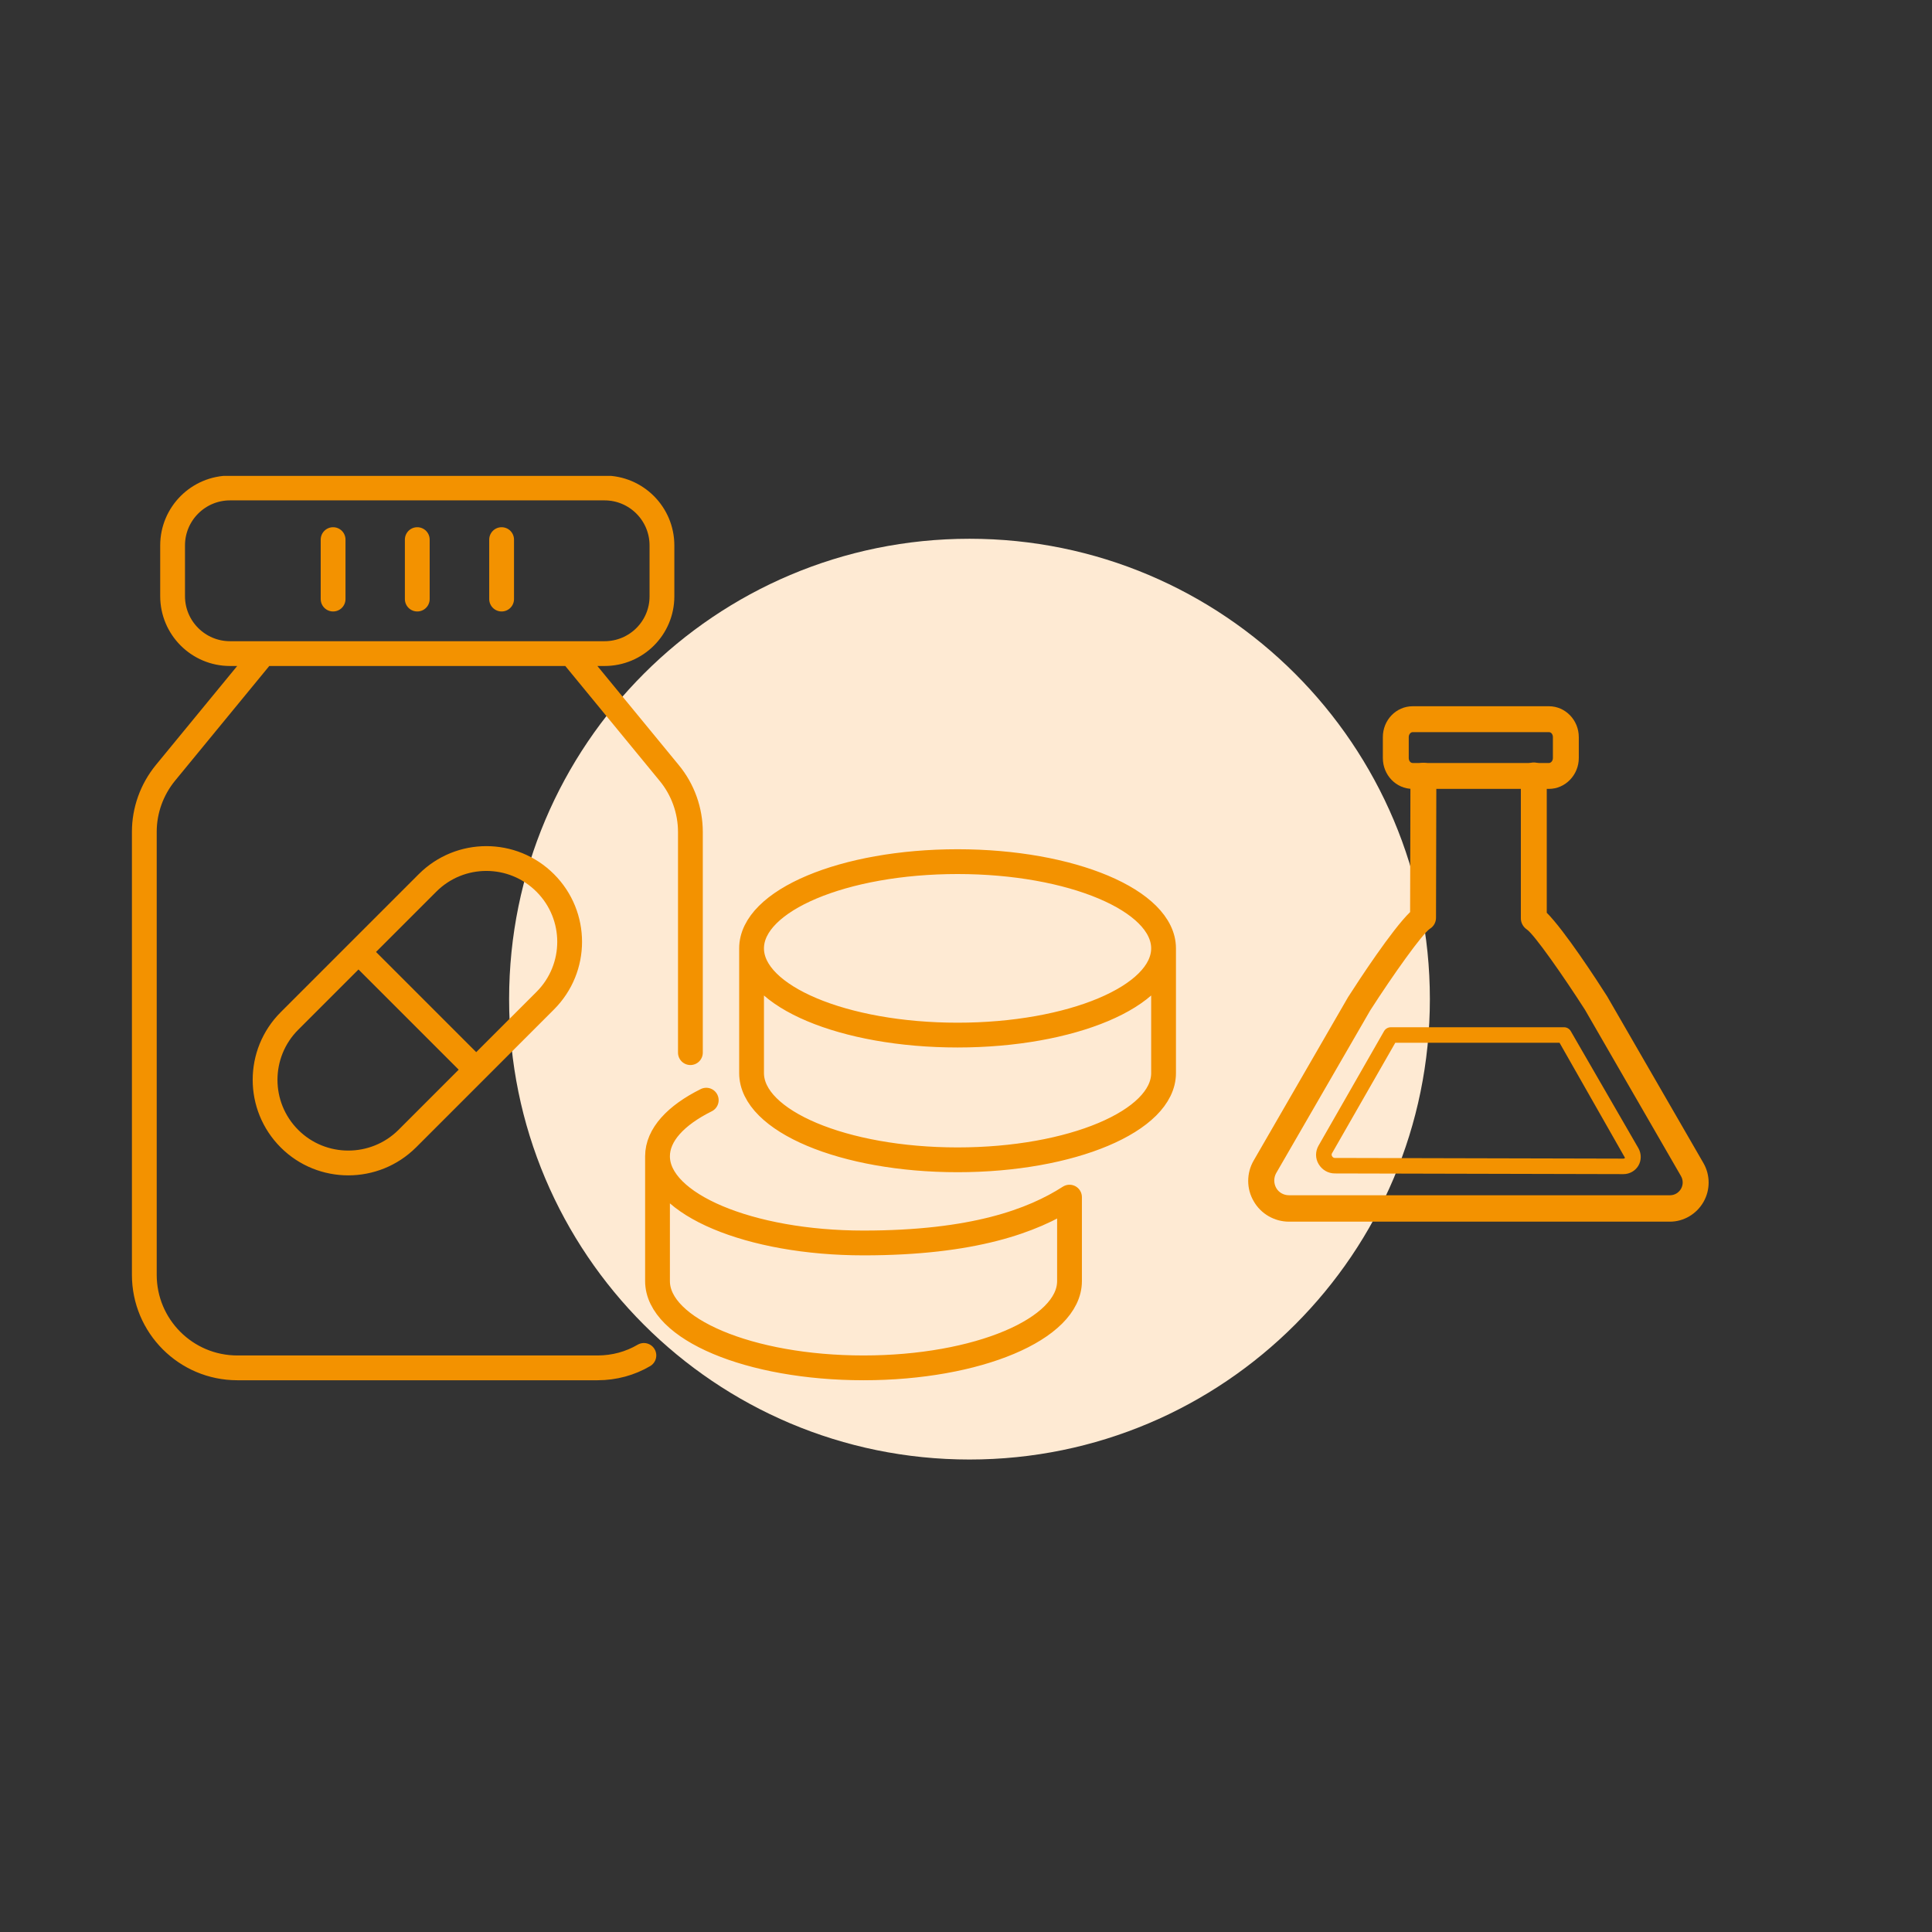
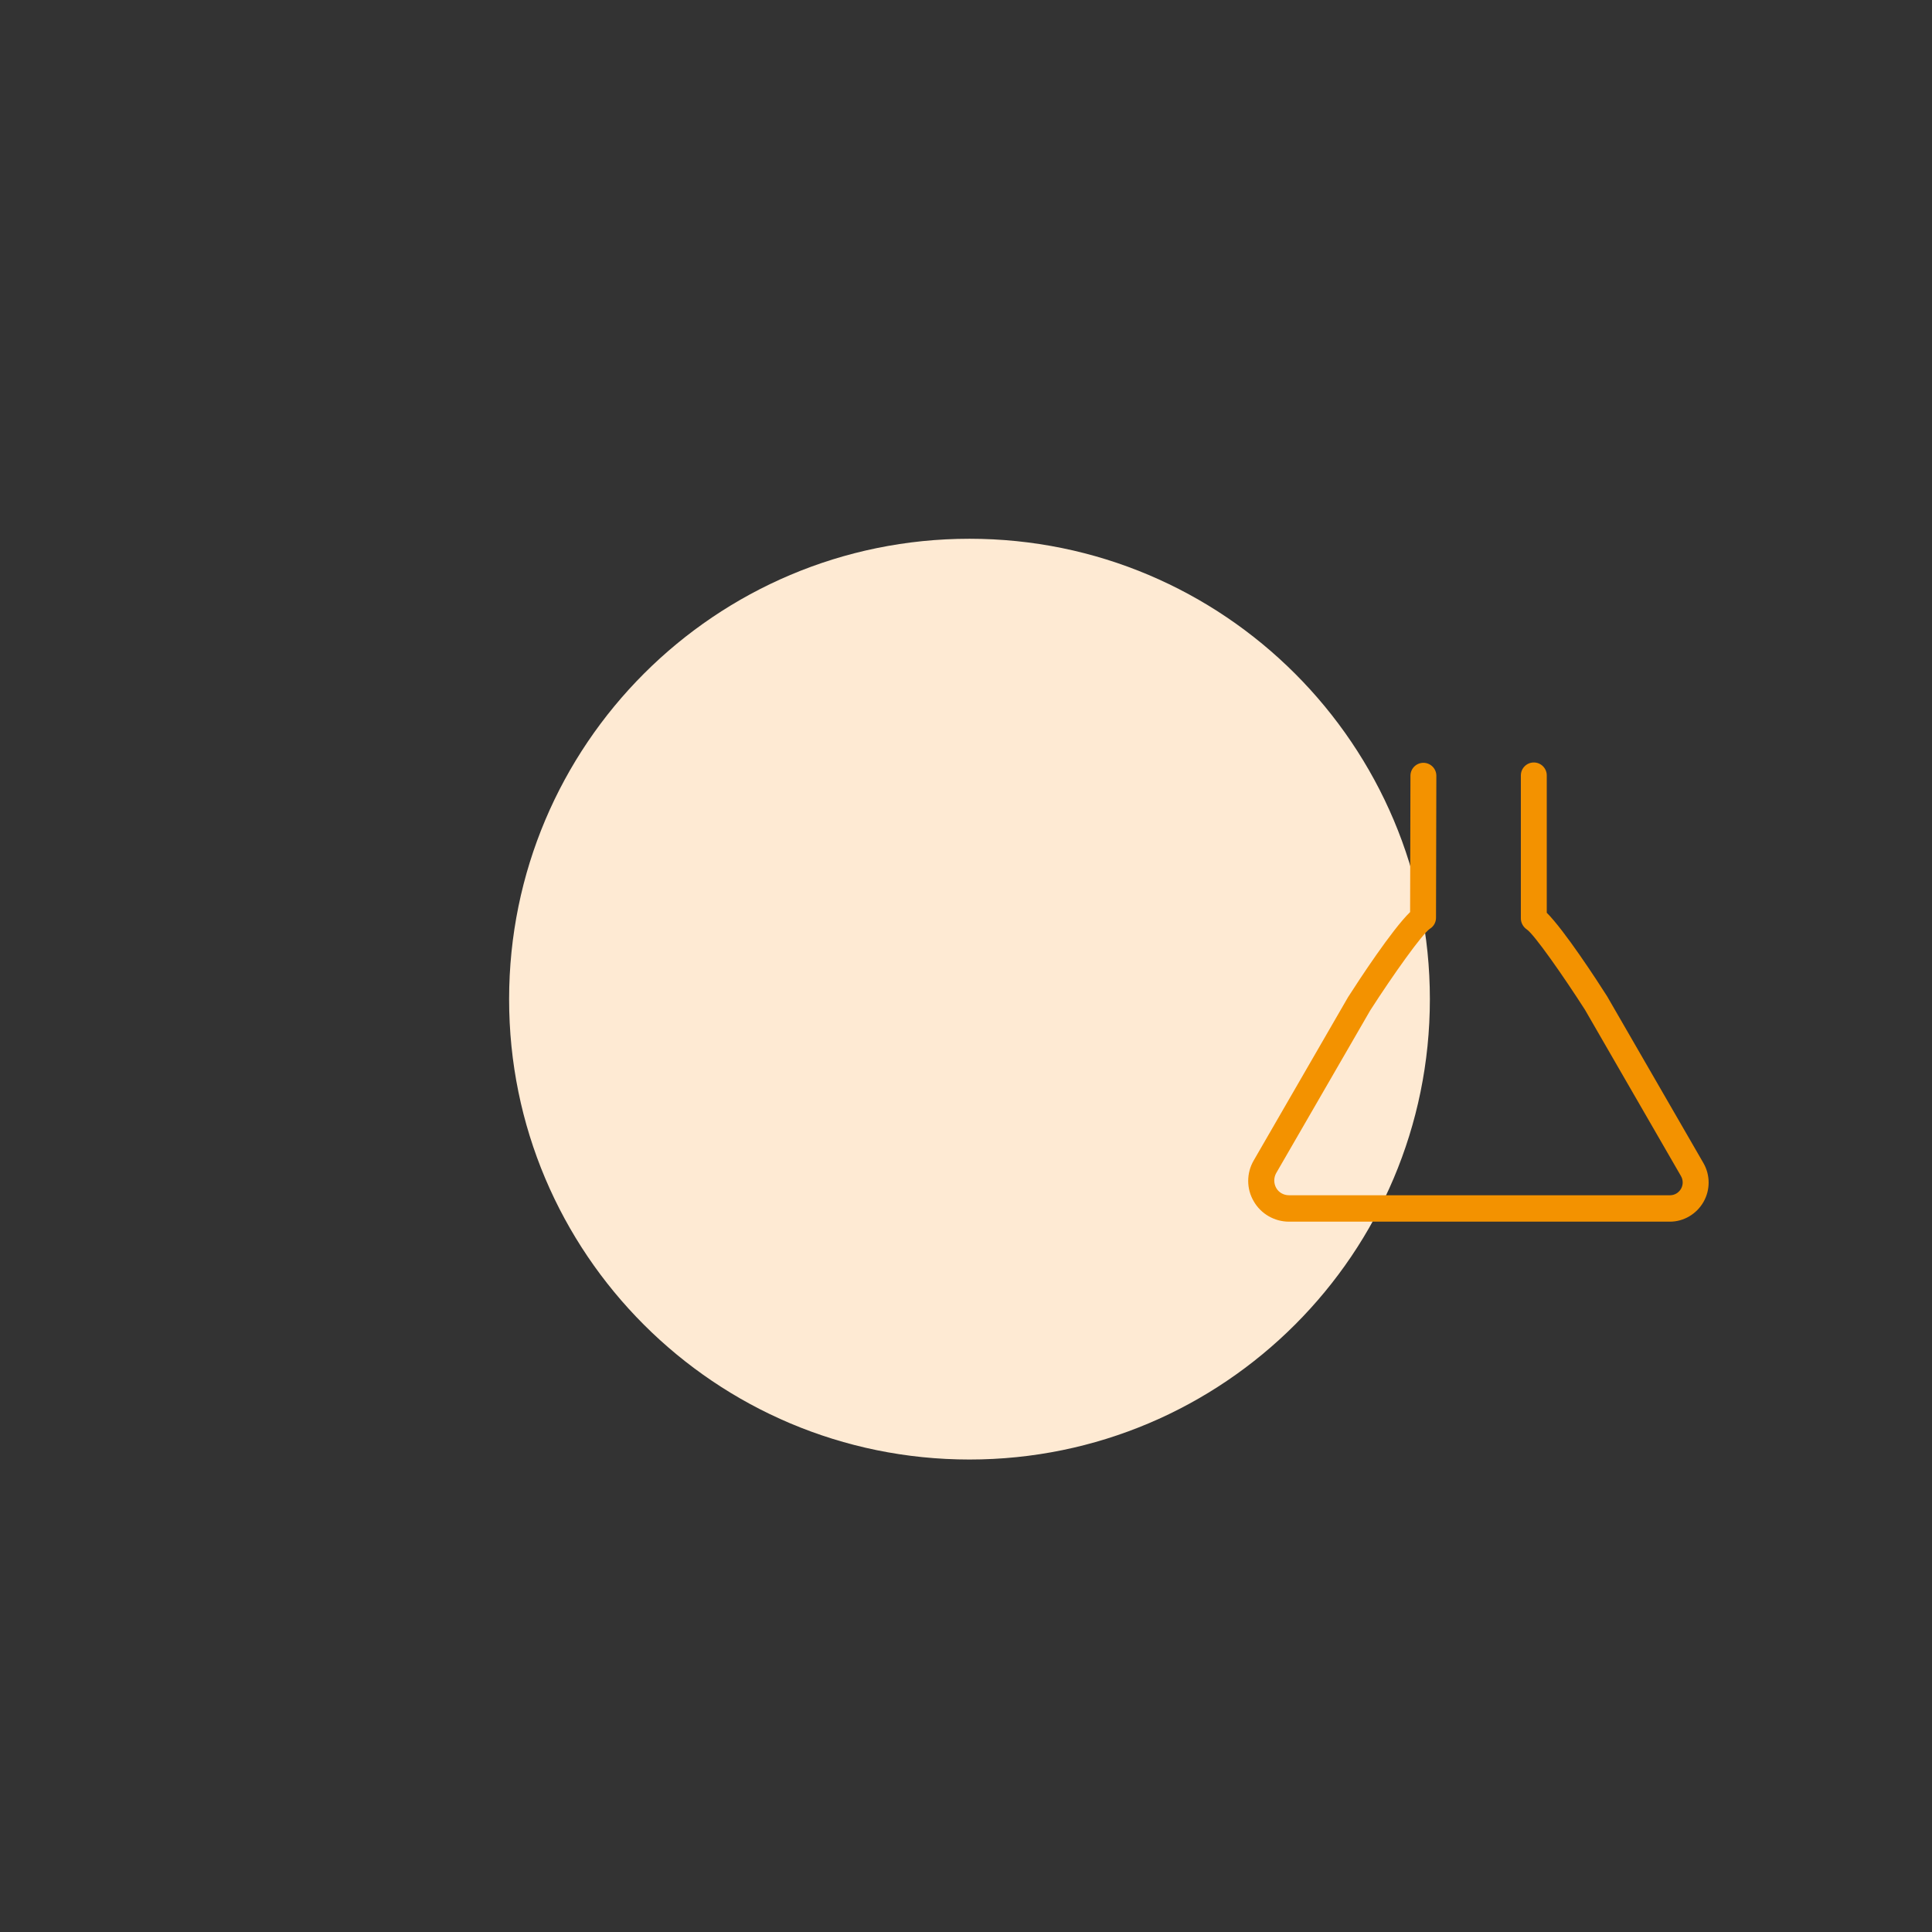
<svg xmlns="http://www.w3.org/2000/svg" xmlns:xlink="http://www.w3.org/1999/xlink" version="1.1" x="0px" y="0px" viewBox="0 0 113.39 113.39" style="enable-background:new 0 0 113.39 113.39;" xml:space="preserve">
  <rect x="0" y="0" width="113.39" height="113.39" fill="#333333" stroke="none" />
  <style type="text/css">
	.st0{fill:#FEEAD3;}
	.st1{clip-path:url(#SVGID_2_);fill:#F39200;}
	.st2{clip-path:url(#SVGID_2_);fill:none;stroke:#F39200;stroke-width:1.455;stroke-linecap:round;stroke-miterlimit:10;}
</style>
  <g id="Ebene_8">
    <path class="st0" d="M56.9,85.66c14.92,0,27.02-12.1,27.02-27.02c0-14.92-12.1-27.02-27.02-27.02s-27.02,12.1-27.02,27.02   C29.87,73.56,41.97,85.66,56.9,85.66" />
  </g>
  <g id="Ebene_12">
    <g>
      <defs>
        <rect id="SVGID_1_" x="7.74" y="27.93" width="92.53" height="57.74" />
      </defs>
      <clipPath id="SVGID_2_">
        <use xlink:href="#SVGID_1_" style="overflow:visible;" />
      </clipPath>
-       <path class="st1" d="M81.89,61.2l-3.71,6.48c-0.03,0.04-0.04,0.11,0,0.18c0.04,0.06,0.09,0.1,0.16,0.1L95.28,68    c0.03,0,0.07-0.01,0.09-0.05l-3.84-6.75H81.89z M95.28,68.91L95.28,68.91l-16.94-0.04c-0.39,0-0.75-0.21-0.95-0.55    c-0.2-0.33-0.2-0.75,0-1.09l3.84-6.71c0.08-0.14,0.23-0.23,0.4-0.23H91.8c0.16,0,0.31,0.09,0.39,0.23l3.97,6.87    c0.18,0.32,0.18,0.71,0,1.02C95.98,68.72,95.64,68.91,95.28,68.91" />
      <path class="st1" d="M98.01,71.7H75.65c-0.85,0-1.65-0.46-2.07-1.2c-0.43-0.73-0.43-1.65,0-2.39l5.54-9.59    c0.64-1,2.57-3.95,3.64-4.99l0.02-8c0-0.42,0.34-0.76,0.76-0.76h0c0.42,0,0.76,0.34,0.76,0.76l-0.02,8.34    c0,0.26-0.14,0.51-0.36,0.64c-0.45,0.3-2.17,2.72-3.5,4.79l-5.52,9.55c-0.15,0.27-0.15,0.6,0,0.87c0.15,0.27,0.44,0.43,0.75,0.43    h22.36c0.27,0,0.51-0.14,0.65-0.38c0.13-0.23,0.13-0.51,0-0.74l-5.64-9.77c-1.29-2.01-2.97-4.41-3.41-4.71    c-0.21-0.14-0.35-0.39-0.35-0.64v-8.4c0-0.42,0.34-0.76,0.76-0.76c0.42,0,0.76,0.34,0.76,0.76v8.06c1.04,1.04,2.93,3.94,3.54,4.9    l5.66,9.8c0.4,0.7,0.4,1.57,0,2.27C99.57,71.26,98.81,71.7,98.01,71.7" />
-       <path class="st1" d="M82.91,42.97c-0.12,0-0.23,0.13-0.23,0.29v1.23c0,0.16,0.1,0.29,0.23,0.29h8c0.12,0,0.23-0.13,0.23-0.29    v-1.23c0-0.16-0.1-0.29-0.23-0.29H82.91z M90.91,46.3h-8c-0.97,0-1.75-0.81-1.75-1.81v-1.23c0-1,0.78-1.81,1.75-1.81h8    c0.96,0,1.75,0.81,1.75,1.81v1.23C92.66,45.48,91.87,46.3,90.91,46.3" />
-       <path class="st2" d="M44.11,62.98v-7.32 M68.29,62.98v-7.32 M68.29,62.98c0,2.81-5.41,5.09-12.09,5.09    c-6.68,0-12.09-2.28-12.09-5.09 M68.29,55.66c0,2.81-5.41,5.09-12.09,5.09c-6.68,0-12.09-2.28-12.09-5.09    c0-2.81,5.41-5.09,12.09-5.09C62.88,50.57,68.29,52.85,68.29,55.66z M38.59,75.19v-7.32 M62.77,75.19v-4.93 M62.77,75.19    c0,2.81-5.41,5.09-12.09,5.09S38.59,78,38.59,75.19 M62.77,70.26c-2.16,1.39-5.66,2.69-12.09,2.69c-6.68,0-12.09-2.28-12.09-5.09    c0-1.25,1.07-2.4,2.86-3.29 M29.44,31.67v3.49 M24.49,31.67v3.49 M19.55,31.67v3.49 M35.48,38.36H13.5    c-1.86,0-3.37-1.51-3.37-3.37v-2.98c0-1.86,1.51-3.37,3.37-3.37h21.98c1.86,0,3.37,1.51,3.37,3.37V35    C38.85,36.86,37.34,38.36,35.48,38.36z M15.46,38.36l-5.75,7c-0.8,0.98-1.24,2.2-1.24,3.46v26c0,3.01,2.44,5.46,5.46,5.46h21.14    c0.99,0,1.92-0.26,2.72-0.73 M40.52,61.78V48.83c0-1.26-0.44-2.49-1.24-3.46l-5.75-7 M21.04,55.87l6.91,6.91 M16.99,66.83    L16.99,66.83c-1.91-1.91-1.91-5,0-6.91l8.1-8.1c1.91-1.91,5-1.91,6.91,0c1.91,1.91,1.91,5,0,6.91l-8.1,8.1    C21.99,68.73,18.89,68.73,16.99,66.83z" />
    </g>
  </g>
</svg>